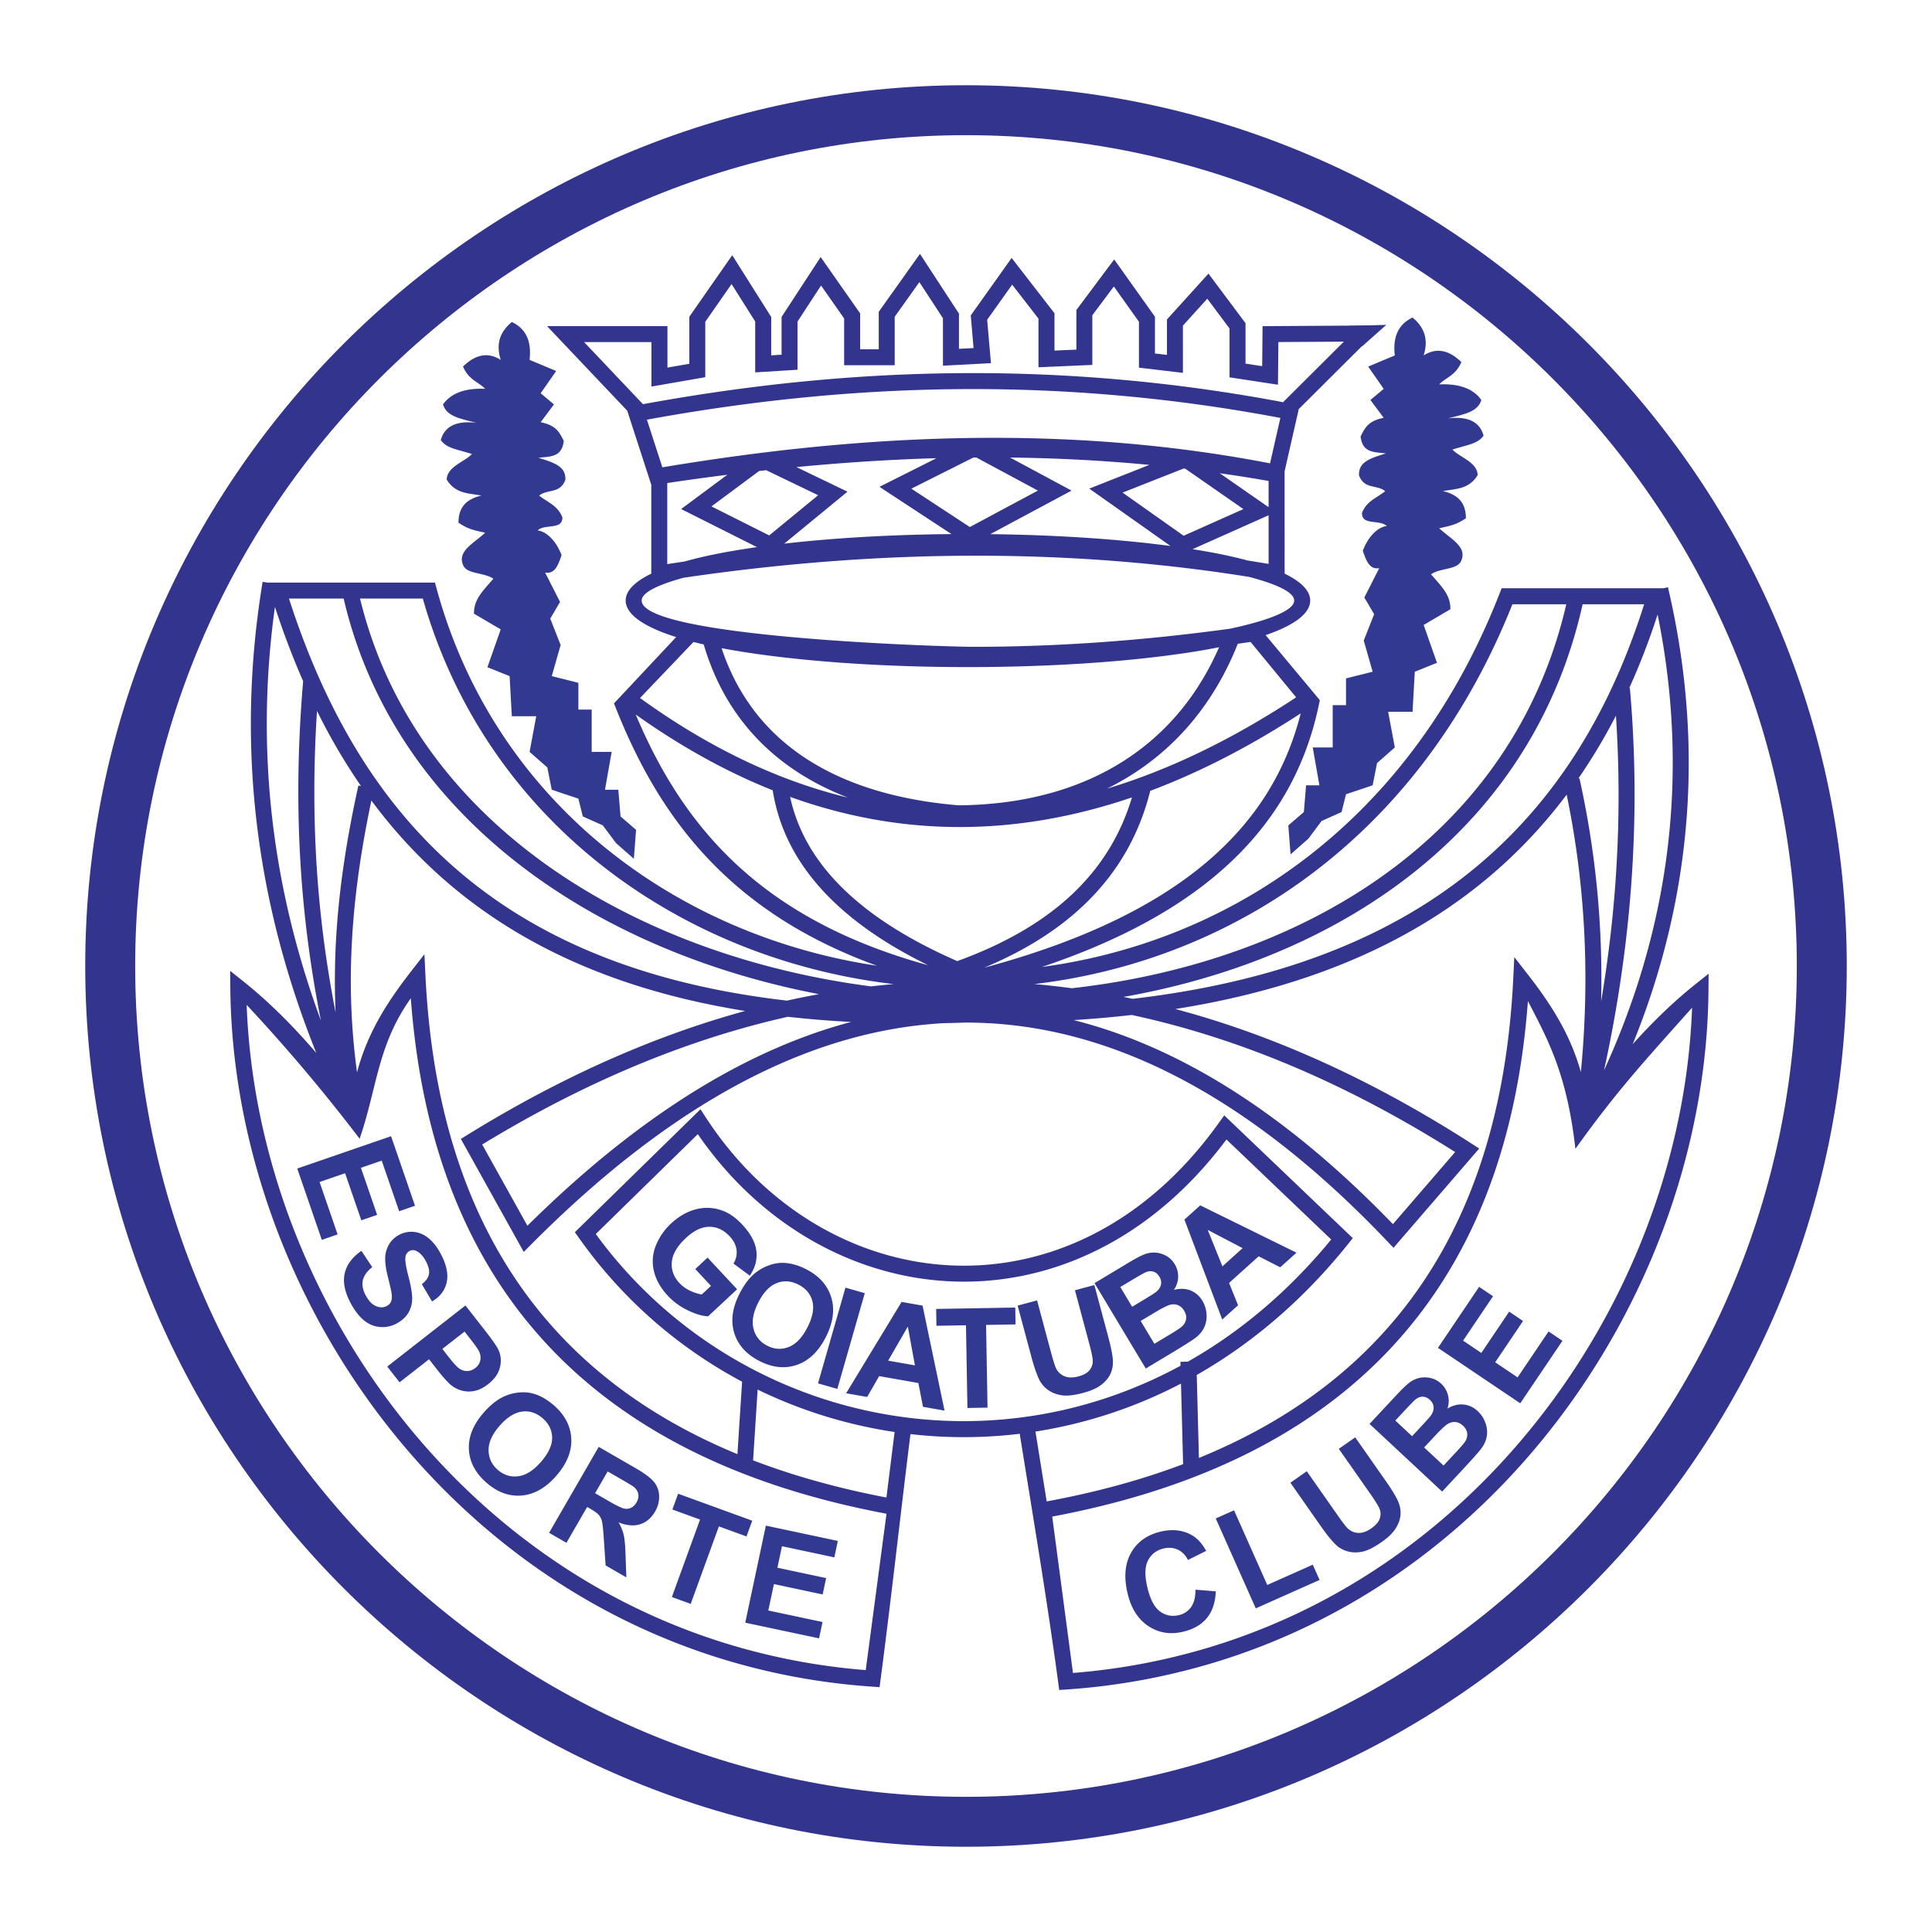
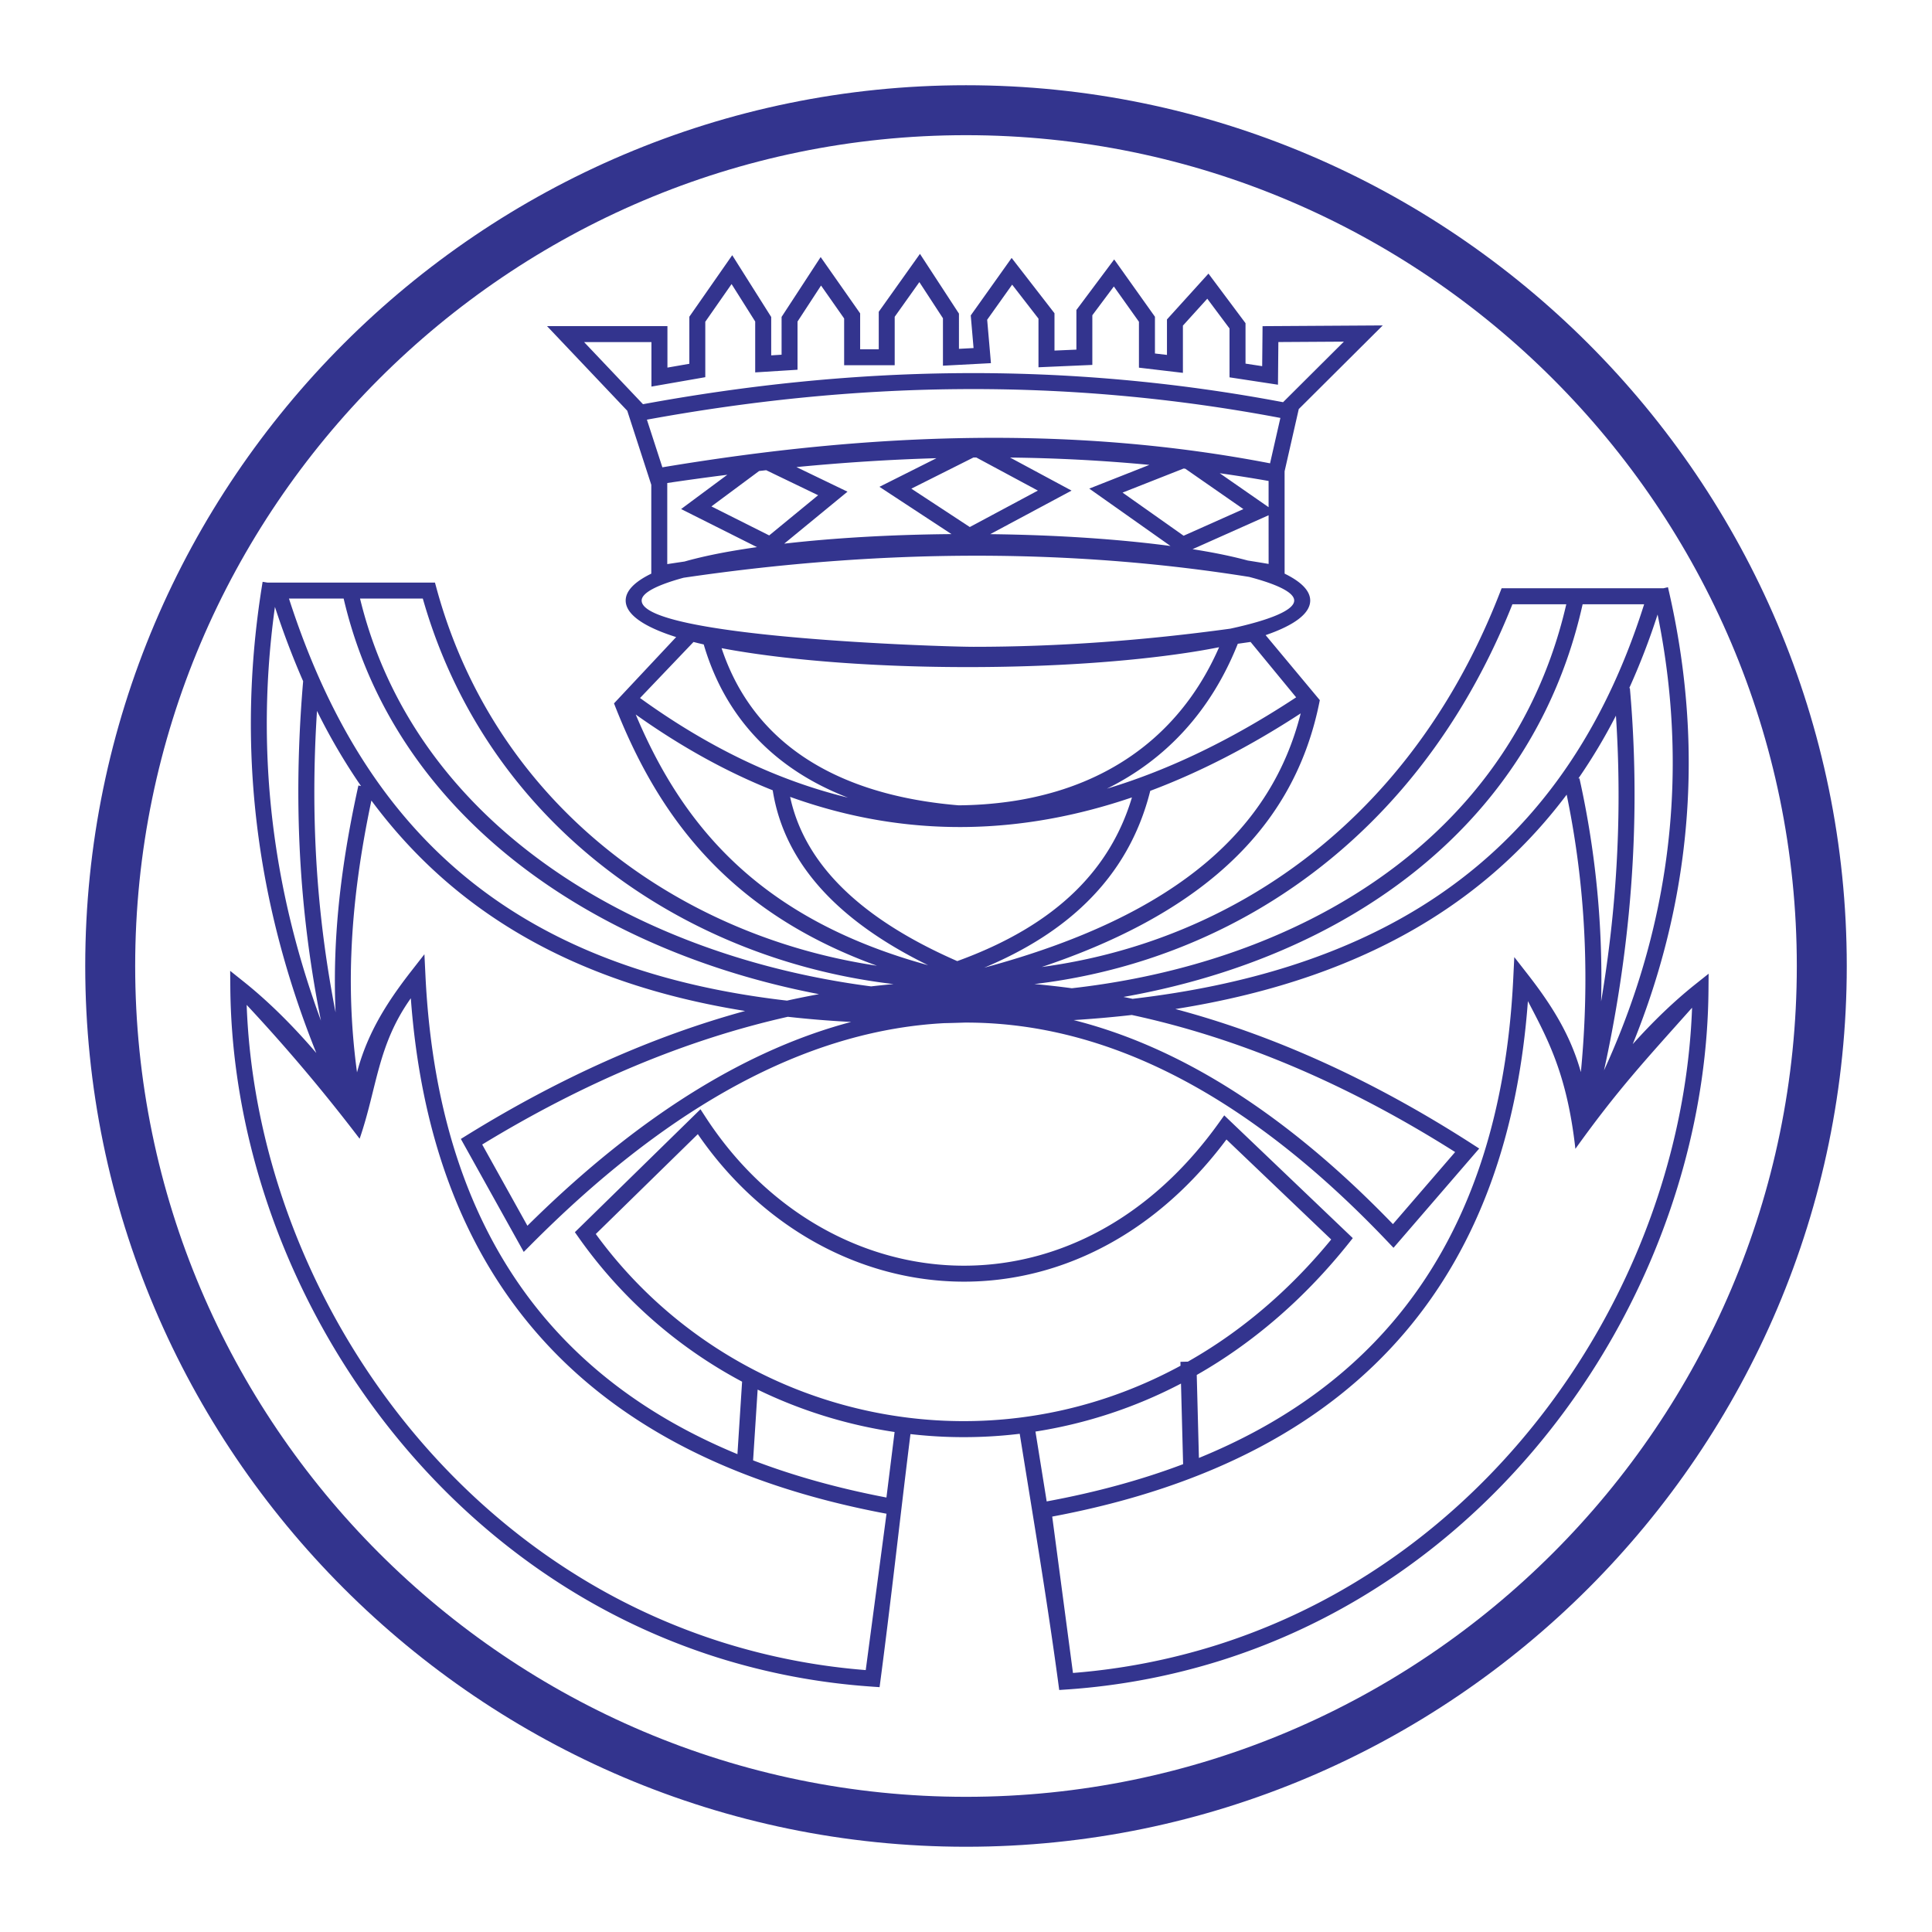
<svg xmlns="http://www.w3.org/2000/svg" width="2500" height="2500" viewBox="0 0 192.756 192.756">
  <path fill-rule="evenodd" clip-rule="evenodd" fill="#fff" d="M0 0h192.756v192.756H0V0z" />
  <path d="M96.378 8.504c24.202 0 46.171 9.868 62.089 25.786 15.916 15.917 25.785 37.886 25.785 62.086v.002c0 24.201-9.869 46.17-25.785 62.088-15.918 15.916-37.887 25.785-62.087 25.785h-.001c-24.201 0-46.17-9.869-62.087-25.785C18.373 142.549 8.504 120.58 8.504 96.379v-.002c0-24.201 9.869-46.169 25.786-62.087C50.208 18.373 72.176 8.504 96.376 8.504h.002zm0 4.983h-.002c-22.825 0-43.547 9.31-58.563 24.326S13.487 73.552 13.487 96.377v.002c0 22.826 9.31 43.549 24.326 58.564s35.739 24.326 58.564 24.326h.001c22.826 0 43.548-9.311 58.564-24.326s24.326-35.738 24.326-58.564v-.002c0-22.825-9.311-43.547-24.326-58.564s-35.737-24.326-58.564-24.326z" fill="#33348e" />
-   <path d="M69.369 126.613l1.224-1.143 2.948 3.162-2.895 2.699c-.583-.027-1.262-.229-2.031-.602s-1.435-.859-1.992-1.457c-.708-.76-1.167-1.57-1.376-2.432a4.158 4.158 0 0 1 .18-2.549 6.056 6.056 0 0 1 1.539-2.232c.757-.705 1.577-1.174 2.46-1.406a4.362 4.362 0 0 1 2.653.133c.674.24 1.337.707 1.983 1.402.841.9 1.31 1.783 1.404 2.643.094.859-.125 1.674-.657 2.441l-1.631-1.203c.261-.434.364-.891.307-1.363-.058-.475-.284-.926-.678-1.35-.598-.641-1.277-.961-2.035-.959-.759 0-1.54.373-2.339 1.119-.863.803-1.331 1.6-1.404 2.383-.075.785.179 1.49.758 2.111.285.307.634.559 1.042.756.409.195.804.324 1.182.387l.922-.859-1.564-1.681zm4.411 2.463c.458-.9.979-1.59 1.562-2.064a4.68 4.68 0 0 1 1.442-.793 3.83 3.83 0 0 1 1.55-.213c.67.047 1.368.256 2.088.621 1.303.664 2.141 1.602 2.512 2.809.37 1.209.188 2.535-.545 3.975-.728 1.428-1.687 2.348-2.874 2.76-1.187.41-2.433.287-3.733-.377-1.316-.67-2.159-1.605-2.527-2.803-.369-1.2-.193-2.505.525-3.915zm1.874.879c-.511 1.002-.669 1.881-.47 2.635.199.752.657 1.312 1.369 1.674.712.363 1.427.404 2.145.123s1.341-.936 1.863-1.961c.517-1.014.68-1.885.49-2.609-.19-.725-.655-1.277-1.391-1.652s-1.461-.426-2.168-.15-1.322.924-1.841 1.941h.003v-.001zm5.96 8.063l2.738-9.551 1.927.553-2.738 9.551-1.927-.553zm12.622 2.718l-2.149-.379-.462-2.373-3.912-.689-1.198 2.08-2.096-.369 5.535-9.113 2.09.369 2.192 10.474zm-2.954-4.513l-.708-3.867-1.964 3.398 2.672.469zm5.238 4.252l-.144-8.252-2.948.051-.029-1.68 7.894-.139.029 1.682-2.941.051.145 8.252-2.006.035zm5.011-10.215l1.938-.518 1.393 5.197c.223.824.391 1.355.504 1.586.188.369.471.633.846.787.375.152.836.158 1.375.014.549-.146.934-.371 1.152-.67.219-.301.314-.623.283-.963-.031-.344-.148-.895-.352-1.654l-1.422-5.309 1.936-.52 1.352 5.041c.309 1.152.475 1.98.498 2.482.021.504-.062.957-.256 1.361-.195.402-.502.766-.922 1.084-.418.32-1.008.582-1.768.785-.916.246-1.641.326-2.168.242-.531-.084-.979-.258-1.346-.523a2.733 2.733 0 0 1-.828-.918c-.271-.518-.555-1.312-.842-2.385l-1.373-5.119zm7.668-2.239l3.404-2.045c.674-.404 1.193-.68 1.557-.822a2.618 2.618 0 0 1 1.102-.182c.367.021.73.127 1.08.318.352.193.641.473.861.84a2.342 2.342 0 0 1-.088 2.566c.609-.16 1.162-.143 1.66.053.496.199.895.543 1.189 1.033.232.387.371.82.41 1.291.041.475-.031.916-.211 1.32-.18.408-.482.775-.91 1.1-.268.201-.949.639-2.039 1.303l-2.9 1.742-5.115-8.517zm2.571.383l1.184 1.973 1.127-.678c.67-.402 1.08-.664 1.232-.779.273-.211.441-.455.508-.721.068-.271.02-.545-.146-.818-.156-.264-.359-.436-.602-.512-.244-.076-.52-.047-.828.092-.182.082-.678.367-1.486.852l-.989.591zm2.035 3.387l1.369 2.279 1.59-.955c.621-.373 1.004-.629 1.148-.762.227-.199.367-.438.42-.713.055-.277-.012-.568-.193-.869-.152-.256-.346-.436-.576-.539s-.488-.127-.77-.068c-.283.062-.816.326-1.6.795l-1.388.832zm15.547-6.812l-1.623 1.459-2.152-1.096-2.954 2.658.9 2.225-1.58 1.424-3.773-9.971 1.578-1.42 9.604 4.721zm-5.375-.452l-3.484-1.822 1.469 3.639 2.015-1.817zM29.657 116.584l9.359-3.225 2.39 6.941-1.583.545-1.739-5.051-2.075.715 1.618 4.699-1.578.543-1.618-4.699-2.547.877 1.8 5.229-1.577.543-2.45-7.117zm6.402 8.213l1.081 1.627c-.522.408-.833.846-.937 1.305-.103.459-.01.957.275 1.494.302.568.651.932 1.043 1.092.393.16.752.156 1.073-.016a.903.903 0 0 0 .43-.461c.081-.199.095-.48.042-.838-.038-.242-.16-.783-.37-1.615-.269-1.068-.333-1.889-.194-2.451.195-.793.641-1.373 1.332-1.74a2.559 2.559 0 0 1 1.449-.287c.521.049 1.012.254 1.467.623.454.367.862.887 1.219 1.557.583 1.098.781 2.053.596 2.861-.187.811-.673 1.443-1.461 1.898l-1.017-1.723c.408-.314.646-.65.711-1.002.064-.352-.036-.779-.299-1.275-.272-.514-.592-.857-.957-1.037a.724.724 0 0 0-.691.008.764.764 0 0 0-.391.547c-.068.32.024.965.279 1.93.254.967.38 1.715.383 2.24a2.813 2.813 0 0 1-.375 1.438c-.252.434-.656.797-1.206 1.09a2.91 2.91 0 0 1-1.629.33c-.585-.043-1.12-.266-1.602-.66-.483-.398-.928-.975-1.332-1.734-.587-1.104-.782-2.088-.586-2.951.194-.863.75-1.615 1.667-2.25zm2.578 11.545l7.799-6.096 1.975 2.527c.748.957 1.197 1.613 1.346 1.965.233.537.27 1.113.114 1.719-.157.607-.547 1.156-1.167 1.639-.479.375-.95.604-1.41.684a2.71 2.71 0 0 1-1.287-.061 2.953 2.953 0 0 1-1.01-.527c-.366-.318-.831-.836-1.388-1.549l-.803-1.027-2.942 2.299-1.227-1.573zm7.713-3.49l-2.217 1.73.673.861c.485.621.852 1.006 1.095 1.15.246.145.502.209.768.193.268-.018.517-.115.748-.295.284-.223.453-.49.506-.799a1.378 1.378 0 0 0-.148-.904c-.111-.215-.389-.609-.832-1.176l-.593-.76zm1.885 8.113c.66-.76 1.33-1.299 2.007-1.619.5-.232 1.03-.373 1.583-.418a3.862 3.862 0 0 1 1.552.164c.635.209 1.259.578 1.867 1.105 1.101.957 1.685 2.064 1.752 3.322.067 1.256-.427 2.494-1.484 3.711-1.048 1.205-2.198 1.863-3.444 1.975-1.247.113-2.422-.309-3.52-1.264-1.111-.965-1.7-2.072-1.765-3.32-.066-1.246.417-2.467 1.45-3.654l.002-.002zm1.599 1.301c-.735.846-1.099 1.66-1.087 2.434.011.775.318 1.426.918 1.949.601.521 1.283.734 2.045.637.762-.098 1.521-.58 2.273-1.445.744-.857 1.111-1.66 1.103-2.406-.01-.746-.325-1.393-.946-1.934-.621-.539-1.308-.762-2.059-.666-.751.098-1.501.574-2.249 1.434l.002-.003zm4.95 10.662l4.95-8.574 3.643 2.104c.915.529 1.538.992 1.863 1.385.327.395.501.861.523 1.398a2.859 2.859 0 0 1-.405 1.564c-.372.645-.868 1.066-1.488 1.268-.621.201-1.341.139-2.154-.188.248.434.419.854.512 1.256.092.4.154 1.057.182 1.961l.082 2.275-2.071-1.195-.174-2.588c-.059-.92-.121-1.518-.184-1.785a1.52 1.52 0 0 0-.315-.658c-.146-.168-.419-.371-.816-.6l-.351-.203-2.066 3.578-1.731-.998zm4.587-3.949l1.282.74c.829.479 1.368.744 1.615.793s.479.023.693-.082c.216-.104.4-.285.548-.541.167-.289.224-.566.174-.834-.051-.266-.204-.504-.458-.713-.13-.1-.547-.354-1.248-.758l-1.35-.779-1.256 2.174zm7.661 10.357l2.812-7.729-2.76-1.004.573-1.574 7.394 2.691-.573 1.572-2.755-1.002-2.812 7.729-1.879-.683zm7.322 2.56l2.057-9.684 7.18 1.527-.348 1.639-5.226-1.111-.456 2.146 4.862 1.033-.347 1.633-4.862-1.035-.56 2.637 5.41 1.148-.347 1.631-7.363-1.564zM119.275 158.604l2.025.164c-.045 1.119-.348 2.014-.902 2.678-.555.668-1.354 1.121-2.387 1.359-1.279.297-2.436.102-3.459-.584-1.027-.684-1.717-1.785-2.066-3.303-.371-1.605-.244-2.951.379-4.029s1.611-1.773 2.963-2.086c1.178-.271 2.219-.145 3.117.381.531.311 1 .828 1.396 1.551l-1.822.904c-.229-.471-.557-.812-.986-1.018-.43-.207-.902-.25-1.42-.133-.715.166-1.236.557-1.562 1.174-.328.615-.357 1.498-.092 2.648.279 1.219.701 2.035 1.258 2.451.559.416 1.189.545 1.891.383a1.995 1.995 0 0 0 1.221-.801c.299-.414.447-.996.445-1.738l.001-.001zm6.014 1.863l-3.994-8.971 1.826-.812 3.314 7.447 4.541-2.021.68 1.521-6.367 2.836zm3.455-12.535l1.635-1.146 3.076 4.393c.486.697.824 1.135 1.01 1.312.303.281.656.434 1.061.449.402.016.836-.137 1.293-.457.465-.324.75-.666.852-1.02a1.378 1.378 0 0 0-.064-.998c-.145-.309-.443-.787-.893-1.43l-3.141-4.484 1.637-1.146 2.982 4.258c.682.975 1.119 1.695 1.312 2.158.191.463.266.918.223 1.357-.045.443-.207.889-.492 1.33-.281.445-.746.893-1.387 1.342-.773.541-1.424.863-1.949.965-.525.1-1.004.09-1.438-.035a2.704 2.704 0 0 1-1.09-.576c-.43-.389-.965-1.037-1.6-1.945l-3.027-4.327zm7.897-5.868l2.699-2.893c.533-.572.957-.98 1.266-1.217a2.636 2.636 0 0 1 1.002-.477c.359-.08.736-.078 1.125.01.391.088.742.277 1.055.566a2.346 2.346 0 0 1 .623 2.483c.537-.322 1.074-.457 1.604-.406a2.395 2.395 0 0 1 1.424.664c.328.307.578.682.746 1.125s.223.885.16 1.322c-.061.438-.25.873-.568 1.301-.203.268-.734.871-1.596 1.809l-2.299 2.465-7.241-6.752zm2.568-.337l1.674 1.561.893-.957c.531-.568.854-.932.967-1.084.203-.277.301-.557.291-.832-.01-.277-.131-.525-.365-.744-.225-.209-.465-.316-.719-.322s-.512.098-.768.312c-.15.131-.547.539-1.189 1.227l-.784.839zm2.879 2.685l1.936 1.805 1.262-1.352c.492-.527.787-.877.893-1.045.162-.254.23-.521.205-.799-.025-.279-.166-.541-.422-.779-.219-.203-.453-.324-.701-.359s-.504.016-.756.15c-.256.133-.695.533-1.316 1.199l-1.101 1.18zm9.588-4.404l-8.209-5.533 4.105-6.086 1.389.936-2.988 4.43 1.82 1.227 2.779-4.121 1.383.934-2.779 4.121 2.234 1.506 3.092-4.584 1.383.932-4.209 6.238zM51.064 32.127c-.772.652-1.746 1.759-1.106 3.778-1.253-.791-2.508-.568-3.763.667.586 1.348 1.475 1.481 2.213 2.222-2.007-.089-3.408.429-4.206 1.555.354 1.219 1.768 1.427 3.331 1.837-1.991-.237-3.175.335-3.553 1.719.583.818 1.468.878 3.11 1.393-.842.846-2.441 1.235-2.527 2.537.858 1.445 2.221 1.373 3.482 1.604-1.979.448-2.293 1.655-2.305 2.711.889.585 1.324.715 2.667.996-1.142 1.068-2.787 1.832-2.213 3.204.354.971 2.069.726 3.028 1.393-1.199 1.364-1.944 2.121-1.933 3.485l2.667 1.567-1.326 3.775 2.213.889.222 4H53.5l-.664 3.556 1.771 1.555.442 2.222 2.656.889.443 1.778 1.992.889 1.328 1.777 1.771 1.556.222-2.889-1.55-1.333-.221-2.667h-1.329l.664-3.777h-1.992v-4.222h-1.328v-2.667l-2.656-.667.886-3.11-1.037-2.63.978-1.663-1.491-2.934c.951.181 1.296-.7 1.642-1.733-.494-1.328-1.441-2.354-2.388-2.467.722-.69 2.503-.014 2.469-1.311-.47-1.177-1.394-1.442-2.317-2.163.823-.683 2.1-.15 2.62-1.592.011-1.181-.735-1.602-2.69-2.175 1.044-.16 2.34.033 2.527-1.696-.466-.923-.781-1.543-2.306-1.859l1.328-1.778-1.328-1.111 1.549-2.222-2.656-1.111c.217-1.866-.373-3.125-1.771-3.777zM140.932 31.683c.771.651 1.744 1.759 1.105 3.778 1.254-.791 2.508-.568 3.764.667-.586 1.348-1.477 1.481-2.215 2.223 2.008-.09 3.408.429 4.207 1.555-.355 1.219-1.768 1.426-3.332 1.836 1.99-.237 3.176.335 3.553 1.719-.582.818-1.469.877-3.109 1.393.842.846 2.441 1.235 2.527 2.537-.859 1.445-2.223 1.373-3.482 1.604 1.979.448 2.293 1.655 2.305 2.711-.889.584-1.324.714-2.668.996 1.143 1.067 2.787 1.831 2.215 3.204-.354.97-2.07.726-3.029 1.393 1.199 1.364 1.943 2.121 1.934 3.485l-2.668 1.567 1.328 3.777-2.213.889-.223 4h-2.434l.664 3.556-1.771 1.555-.441 2.222-2.656.889-.443 1.778-1.992.889-1.328 1.777-1.77 1.556-.223-2.889 1.549-1.333.223-2.667h1.328l-.664-3.777h1.992v-4.222h1.328v-2.667l2.656-.667-.887-3.11 1.037-2.63-.979-1.663 1.492-2.934c-.951.181-1.297-.7-1.643-1.733.494-1.328 1.441-2.354 2.387-2.467-.721-.69-2.502-.014-2.469-1.311.471-1.177 1.395-1.442 2.318-2.163-.822-.683-2.1-.15-2.619-1.592-.012-1.181.734-1.602 2.689-2.174-1.045-.161-2.342.033-2.527-1.697.465-.923.781-1.543 2.305-1.859l-1.328-1.777 1.328-1.111-1.549-2.222 2.656-1.111c-.217-1.869.373-3.129 1.772-3.78zM134.604 32.521l3.713-.11-2.414 2.142c-.001 0-1.321-2.009-1.299-2.032z" fill-rule="evenodd" clip-rule="evenodd" fill="#323991" />
  <path d="M30.244 67.965a81.712 81.712 0 0 1-2.814-7.415c-1.142 8.232-1.089 16.462.222 24.691.881 5.529 2.332 11.06 4.37 16.595a116.318 116.318 0 0 1-1.531-9.794c-.822-7.299-1.003-15.227-.247-24.077zm5.776 10.459a60.01 60.01 0 0 1-4.394-7.496c-.491 7.636-.273 14.544.446 20.939.356 3.16.834 6.199 1.409 9.141-.09-2.012-.091-4-.015-5.968.221-5.68 1.085-11.209 2.292-16.673l.262.057zm121.451-.751l.109-.024a91.568 91.568 0 0 1 2.17 18.003 91.828 91.828 0 0 1-.006 4.264c.486-2.896.877-5.813 1.164-8.756.627-6.44.76-13.019.314-19.759a56.007 56.007 0 0 1-3.751 6.272zm-45.385 21.792c.305.061.609.123.912.188 11.488-1.34 20.99-4.39 28.688-9.144 10.82-6.684 18.1-16.764 22.35-30.222h-6.137c-3.455 15.497-13.551 26.399-26.605 32.947-5.911 2.964-12.429 5.034-19.208 6.231zm-8.885-1.285c1.244.109 2.488.25 3.736.418 8.375-.941 16.473-3.191 23.646-6.79 12.551-6.295 22.273-16.729 25.686-31.521h-5.375c-5.736 14.41-15.01 24.51-25.812 30.708-6.852 3.93-14.316 6.29-21.881 7.185zm-16.288.232a77.098 77.098 0 0 1 2.238-.23c-9.605-1.127-18.868-4.553-26.712-10.059-9.413-6.605-16.782-16.201-20.256-28.406h-6.262c3.543 14.608 14.067 25.312 27.535 31.841 7.185 3.484 15.208 5.782 23.457 6.854zm-8.393 1.42a85.413 85.413 0 0 1 3.191-.645c-6.646-1.275-13.069-3.347-18.947-6.197-13.99-6.783-24.905-17.965-28.479-33.273H28.83c4.084 12.665 10.508 23.108 20.902 30.247 7.382 5.069 16.784 8.485 28.788 9.868zm28.597 1.943c10.143 2.555 20.221 8.758 30.225 18.703.547.543 1.09 1.096 1.631 1.654l6.207-7.191c-10.842-6.859-21.592-11.379-32.26-13.676-1.883.215-3.816.385-5.803.51zm-59.008 12.414l4.511 8.104c.58-.572 1.157-1.133 1.731-1.68 10.21-9.715 20.403-15.963 30.57-18.654a104.982 104.982 0 0 1-6.319-.514c-10.232 2.301-20.394 6.586-30.493 12.744zm16.433-72.318l1.543 4.754c10.35-1.726 20.625-2.814 31.189-2.933 10.051-.113 19.834.681 29.439 2.534l1.031-4.529a164.63 164.63 0 0 0-32.209-2.871c-10.482.096-20.78 1.174-30.993 3.045zm-.391-1.544c10.348-1.902 20.772-2.998 31.373-3.095a166.29 166.29 0 0 1 32.488 2.896l6.066-6.042-6.535.04-.031 3.338-.008.919-.908-.138-3.248-.495-.678-.103v-4.875l-2.219-2.97-2.432 2.685V37.2l-.891-.105-2.793-.33-.703-.083v-4.581l-2.504-3.52-2.146 2.873V36.408l-.764.033-3.779.165-.83.037v-4.854l-2.627-3.39-2.492 3.502.305 3.509.07.822-.828.044-3.122.165-.837.044v-4.733l-2.353-3.606-2.461 3.459V36.441H84.22v-4.668l-2.304-3.286-2.347 3.595v4.807l-.747.047-2.629.165-.847.053V32.076l-2.356-3.735-2.623 3.761v5.53l-.663.116-3.779.659-.931.162v-4.438h-6.718l5.875 6.196zm12.943 38.521c-4.574-1.822-9.13-4.333-13.667-7.559 2.323 5.522 5.413 10.637 10.031 14.936 4.596 4.277 10.723 7.765 19.137 10.073-4.417-2.166-7.84-4.6-10.348-7.272-2.899-3.093-4.576-6.499-5.153-10.178zm35.84.71c-5.564 1.893-11.111 2.892-16.64 2.953-5.849.064-11.67-.921-17.463-3.006.648 3.019 2.145 5.838 4.576 8.43 2.774 2.957 6.765 5.622 12.098 7.955 4.912-1.782 8.859-4.104 11.824-7.018 2.651-2.608 4.525-5.7 5.605-9.314zm16.837-8.384c-5.018 3.271-10.02 5.857-15.01 7.729-1.09 4.354-3.201 8.037-6.32 11.102-2.68 2.637-6.1 4.806-10.246 6.542 9.768-2.631 16.992-6.152 22.125-10.474 5.008-4.22 8.018-9.214 9.451-14.899zm-5.144-13.616c-13.285-2.123-26.996-2.623-41.021-1.61-2.957.213-5.879.488-8.768.822-2.224.257-4.438.548-6.641.873-2.655.726-4.178 1.506-4.178 2.273v.001c.002 3.662 29.907 4.616 33.119 4.616 8.539 0 17.076-.64 25.611-1.81 3.994-.867 6.373-1.848 6.373-2.806v-.001c.001-.797-1.643-1.608-4.495-2.358zM76.445 46.913l-.705.078-4.762 3.534 5.765 2.894 4.882-4.01-5.18-2.496zm16.987-1.199c-4.632.133-9.285.436-13.97.887l3.973 1.915 1.12.54-.961.789-5.351 4.395c4.848-.557 10.557-.901 16.685-.953l-6.03-3.958-1.155-.759 1.236-.62 4.453-2.236zm3.972-.071l-.283.002-6.196 3.109 5.832 3.828 6.792-3.636-6.145-3.303zm17.27.738a166.05 166.05 0 0 0-13.898-.731l4.83 2.597 1.303.701-1.307.7-6.807 3.645c6.717.078 12.908.506 17.986 1.181l-6.902-4.876-1.203-.85 1.371-.541 4.627-1.826zm3.586.385l-.172-.02-6.09 2.401 6.092 4.304 5.961-2.659-5.791-4.026zm8.308 3.836v-2.616a147.794 147.794 0 0 0-4.875-.772l4.424 3.075.451.313zm-2.084 5.321c.695.109 1.391.223 2.086.341l-.002-4.857-.582.26-7.004 3.125c.441.069.871.141 1.289.214 1.555.272 2.965.579 4.213.917zm-57.911-7.732v8.091c.575-.088 1.148-.174 1.72-.258 1.335-.378 2.871-.719 4.579-1.019a83.072 83.072 0 0 1 2.651-.418l-6.412-3.218-1.156-.581 1.038-.771 3.571-2.649c-1.99.251-3.986.525-5.991.823zm3.05 64.963l-10.181 9.965a45.305 45.305 0 0 0 8.319 8.701 45.512 45.512 0 0 0 26.474 9.926c7.912.336 16.029-1.404 23.546-5.486l-.01-.391.744-.018a47.523 47.523 0 0 0 4.018-2.549c3.654-2.582 7.117-5.781 10.281-9.637l-10.451-9.979c-2.893 3.871-6.152 6.91-9.617 9.164-5.568 3.621-11.664 5.219-17.639 5.002-5.973-.219-11.824-2.25-16.906-5.887-3.226-2.307-6.141-5.262-8.578-8.811zm34.805 36.643c4.975-.918 9.506-2.164 13.611-3.717l-.211-8.041a46.955 46.955 0 0 1-14.52 4.789l1.12 6.969zm64.39-49.256c-4.746 5.326-7.432 8.203-11.641 14.08-.836-7.459-2.754-10.932-4.738-14.738-.969 13.135-4.85 24.336-12.273 33.051-7.705 9.045-19.201 15.377-35.186 18.377l2.07 15.6a64.605 64.605 0 0 0 14.361-2.789 63.779 63.779 0 0 0 13.293-5.951c20.667-12.245 33.306-35.243 34.114-57.63zm-144.208-.283c.808 22.387 13.447 45.383 34.113 57.629a63.845 63.845 0 0 0 13.292 5.949 64.505 64.505 0 0 0 14.36 2.789l2.072-15.6c-15.985-2.998-27.481-9.332-35.186-18.375-7.424-8.715-11.307-19.916-12.273-33.053-3.336 4.689-3.349 8.908-5.107 14.016a174.236 174.236 0 0 0-11.271-13.355zm50.526 45.443c4.019 1.537 8.446 2.779 13.304 3.707l.814-6.537a47.188 47.188 0 0 1-13.664-4.23l-.454 7.06zM35.62 106.992c.311-1.184.71-2.301 1.191-3.379 1.046-2.346 2.475-4.486 4.215-6.717l1.318-1.69.104 2.141c.668 13.732 4.438 25.367 12.02 34.27 4.783 5.613 11.093 10.154 19.106 13.463l.465-7.229a46.992 46.992 0 0 1-7.276-4.785 46.968 46.968 0 0 1-9.018-9.58l-.389-.551.483-.473 11.353-11.113.694-.68.529.814c2.431 3.736 5.398 6.82 8.706 9.188 4.824 3.453 10.376 5.381 16.041 5.588 5.663.205 11.44-1.309 16.717-4.74 3.521-2.289 6.824-5.436 9.729-9.494l.535-.746.66.631 11.637 11.113.529.504-.453.568c-3.379 4.223-7.109 7.711-11.068 10.508a49.042 49.042 0 0 1-4.049 2.576l.217 8.281c8.125-3.316 14.512-7.891 19.34-13.561 7.582-8.9 11.354-20.535 12.021-34.268l.104-2.142 1.318 1.69c1.74 2.23 3.17 4.371 4.217 6.717.438.984.809 2 1.107 3.068.359-3.725.512-7.484.432-11.284a89.955 89.955 0 0 0-1.848-16.398c-3.766 5.017-8.342 9.21-13.789 12.575-6.963 4.301-15.336 7.24-25.252 8.814 9.783 2.605 19.631 7.051 29.545 13.422l.77.496-.6.693-7.379 8.549-.572.662-.605-.635a113.49 113.49 0 0 0-2.205-2.256c-13.258-13.18-26.596-19.631-39.988-19.578-.686.023-1.364.043-2.038.057-12.82.684-25.744 7.307-38.749 19.682-.82.781-1.636 1.578-2.446 2.393l-.744.748-.514-.922-5.393-9.688-.369-.662.646-.4c9.18-5.67 18.417-9.82 27.714-12.367-10.396-1.668-18.758-4.957-25.505-9.59-4.656-3.197-8.536-7.029-11.78-11.405-1.051 4.979-1.795 10.028-1.997 15.223a68.063 68.063 0 0 0 .563 11.899zm-11.353-9.09c2.221 1.77 4.334 3.828 6.342 6.072.318.355.634.717.948 1.082-2.619-6.52-4.434-13.041-5.474-19.567-1.458-9.15-1.391-18.297.12-27.442l.466.076h16.727l.16.588c3.299 12.104 10.525 21.604 19.797 28.11 7.121 4.998 15.452 8.232 24.141 9.53-6.345-2.299-11.247-5.359-15.119-8.963-5.292-4.926-8.641-10.845-11.115-17.212l6.2-6.615c-3.194-1.007-5.034-2.25-5.035-3.644v-.001c0-.978.908-1.882 2.554-2.683V48.37l-.195-.601L62.75 41.5l-.168-.52-6.731-7.099-1.275-1.345H66.59v4.139l2.186-.381v-4.696l.143-.206 3.451-4.949.685-.982.641 1.017 3.122 4.948.125.198v3.83l1.036-.065V31.618l.131-.2 3.122-4.784.645-.988.675.963 3.122 4.454.143.205v3.58h1.856v-3.742l.149-.21 3.287-4.619.675-.949.638.977 3.122 4.784.131.2V34.803l1.457-.077-.256-2.972-.024-.284.173-.245 3.287-4.619.619-.872.656.847 3.451 4.454.168.217v3.725l2.186-.095V30.928l.158-.212 2.959-3.959.652-.874.633.889 3.285 4.619.15.21v3.667l1.199.142v-3.539l.205-.227 3.287-3.629.648-.717.58.776 2.959 3.959.158.212v4.034l1.662.253.031-3.204.006-.786.787-.005 9.264-.057 1.941-.012-1.377 1.372-7.002 6.973-.098.431-1.316 5.779v.298l.002 9.889v.023c1.645.801 2.553 1.705 2.553 2.683v.001c0 1.305-1.615 2.479-4.449 3.451l5.408 6.486c-1.314 6.73-4.543 12.563-10.328 17.438-4.314 3.633-10.035 6.712-17.414 9.186 7.047-.947 13.977-3.206 20.357-6.867 10.635-6.101 19.748-16.099 25.324-30.409l.199-.51h16.147l.451-.105.002.015c0-.001.002-.001.004.01h-.002a79.138 79.138 0 0 1 1.434 7.85c.344 2.638.547 5.251.611 7.837.25 10.142-1.605 20.14-5.564 29.875 1.984-2.211 4.072-4.24 6.264-5.986l1.307-1.041-.014 1.668c-.201 23.451-13.25 47.875-34.939 60.725a65.349 65.349 0 0 1-13.623 6.1 66.374 66.374 0 0 1-15.4 2.916c-.025 0-.049.002-.074.004l-.74.051c-1.137-8.551-2.574-17.047-3.941-25.562-2.525.305-5.053.4-7.562.295a47.672 47.672 0 0 1-3.339-.264c-1.048 8.414-1.964 16.842-3.081 25.248l-.742-.051-.073-.006a66.361 66.361 0 0 1-15.401-2.914 65.529 65.529 0 0 1-13.623-6.1c-21.688-12.852-34.737-37.275-34.938-60.725l-.015-1.67 1.303 1.04zm138.346-29.255c.68 7.714.598 15.259-.125 22.662a132.579 132.579 0 0 1-2.455 15.482c4.828-10.537 7.107-21.409 6.834-32.455a72.917 72.917 0 0 0-.594-7.669 75.076 75.076 0 0 0-.895-5.357 69.97 69.97 0 0 1-2.828 7.342l.063-.005zm-92.401-4.35c-.351-.08-.691-.162-1.021-.246l-5.335 5.59c6.88 4.973 13.795 8.255 20.745 9.938-4.502-1.738-8.07-4.343-10.656-7.754a22.077 22.077 0 0 1-2.25-3.669 24.555 24.555 0 0 1-1.483-3.859zm53.284-.069c-2.682 6.743-7.199 11.562-13.057 14.457 6.26-1.884 12.553-4.942 18.877-9.112l-4.547-5.526c-.425.061-.849.122-1.273.181zM95.64 80.347h.003a38.456 38.456 0 0 0 5.093-.374 32.112 32.112 0 0 0 4.705-1.028c7.299-2.196 12.961-6.986 16.188-14.37a70.177 70.177 0 0 1-3.217.556c-5.881.887-13.514 1.424-21.833 1.425h-.011c-9.051 0-17.292-.636-23.346-1.666-.411-.07-.821-.144-1.229-.222a22.5 22.5 0 0 0 1.134 2.791 20.47 20.47 0 0 0 2.089 3.407c4.122 5.439 11.003 8.697 20.424 9.481z" fill="#33348e" />
</svg>